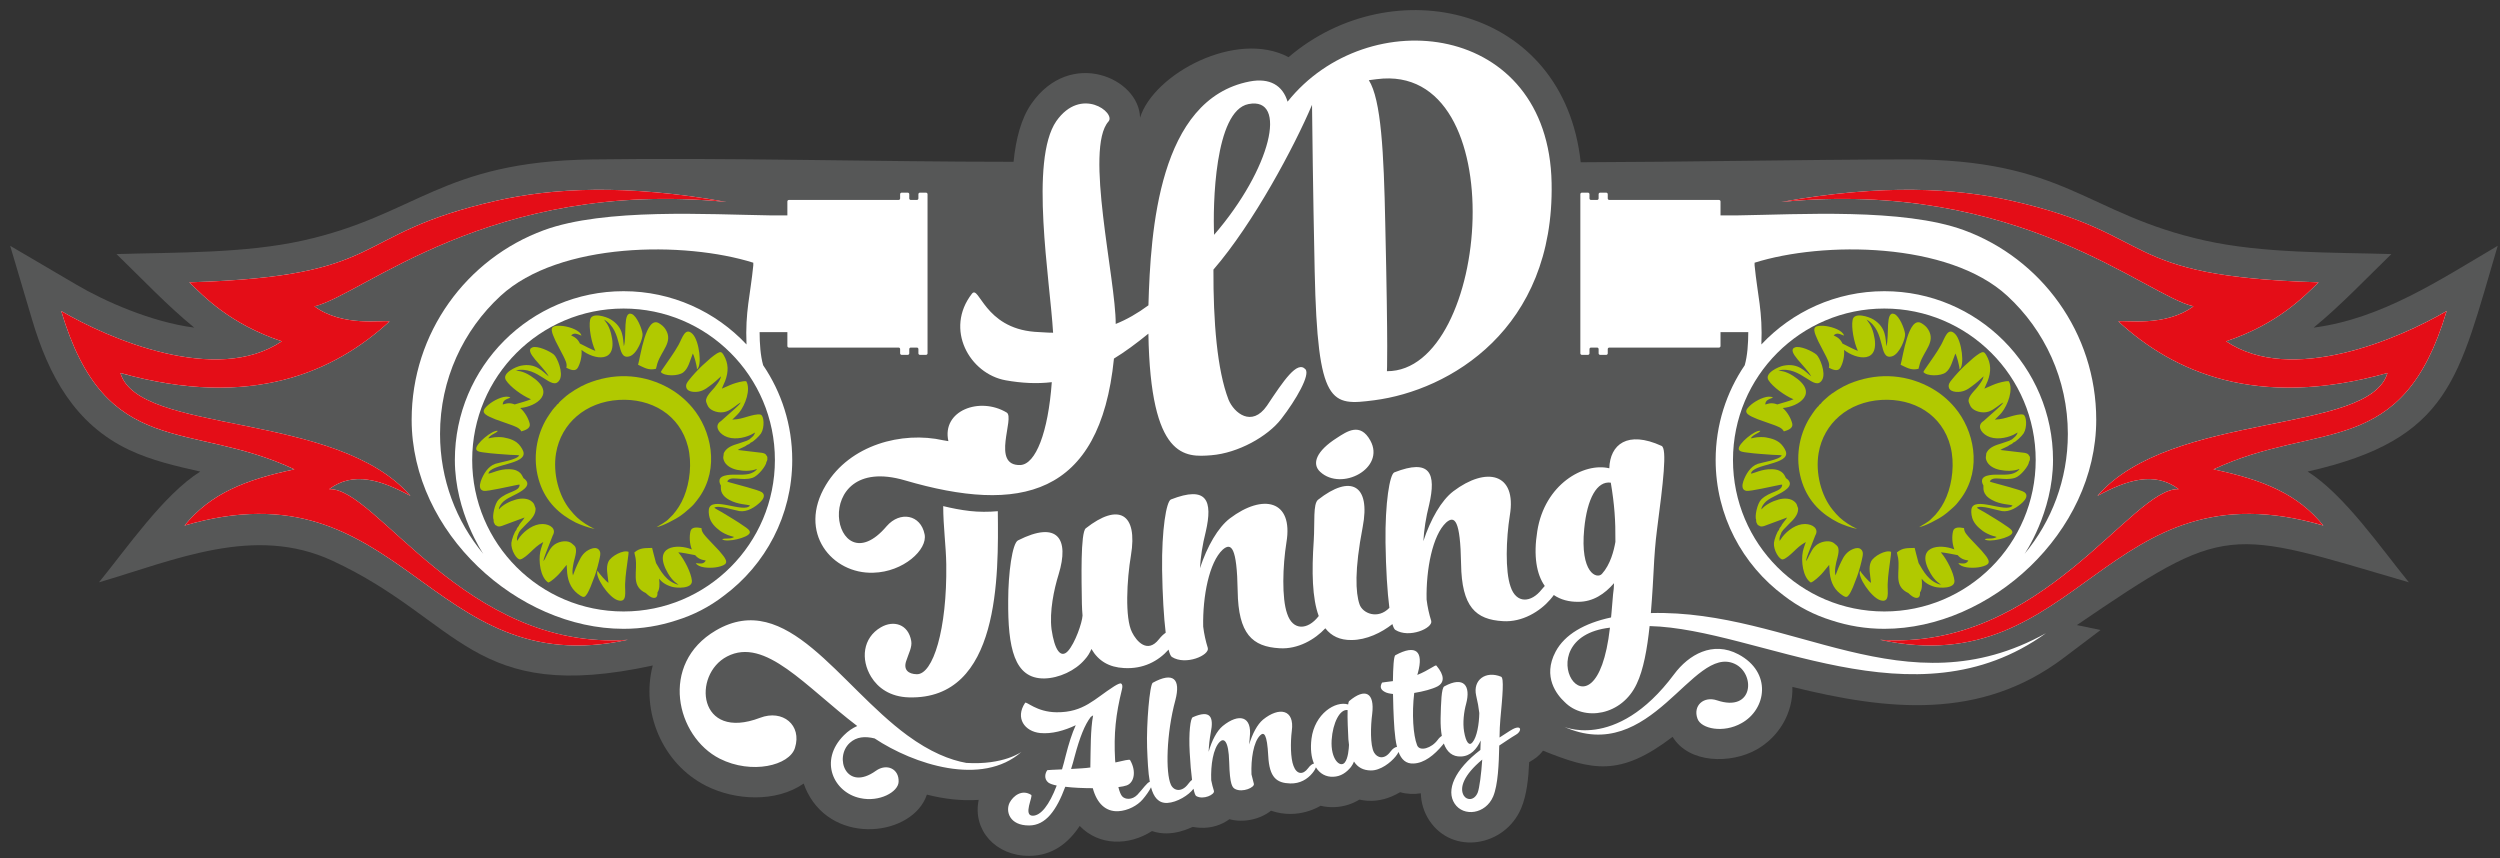
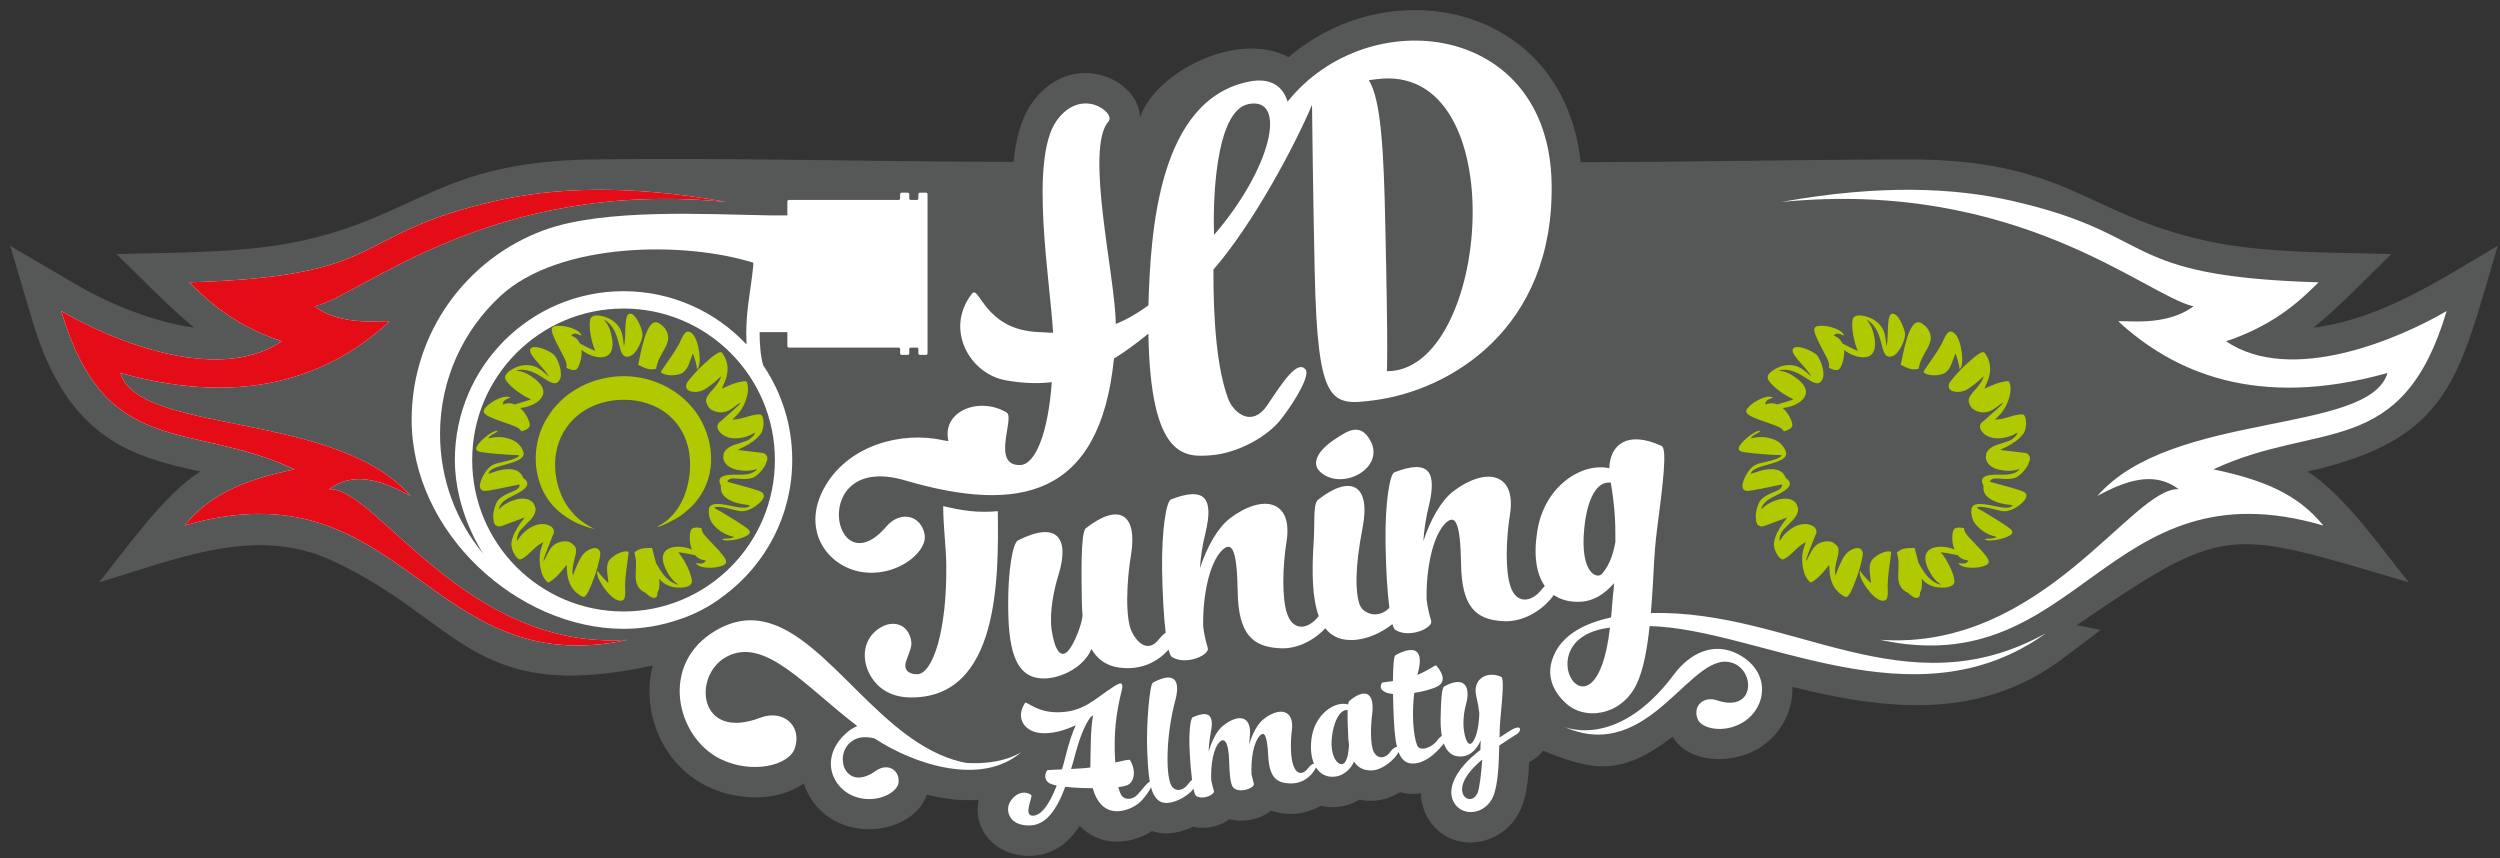
<svg xmlns="http://www.w3.org/2000/svg" width="201" height="69" viewBox="0 0 201 69" fill="none">
  <rect x="0" y="0" width="201" height="69" fill="#333333" stroke="none" />
  <path fill-rule="evenodd" clip-rule="evenodd" d="M52.481 53.505C37.935 56.668 37.069 49.884 26.724 45.082C20.458 42.174 14.103 45.017 7.959 46.818C10.202 44.068 13.157 39.765 16.1 37.914C14.153 37.473 12.207 37.034 10.39 36.175C6.007 34.1 3.912 30.186 2.581 25.703L0.817 19.762L6.158 22.898C8.396 24.212 12.148 25.89 15.62 26.342C13.464 24.585 11.375 22.374 9.368 20.428C14.197 20.284 19.673 20.378 24.341 19.342C33.537 17.301 35.438 12.992 47.593 12.818C58.592 12.662 70.319 13.009 81.49 13.009C81.677 11.16 82.103 9.523 82.92 8.347C86.05 3.838 91.605 6.276 91.659 9.467C92.749 5.936 99.409 2.365 103.601 4.596C111.921 -2.512 125.724 0.442 127.089 13.047C135.792 13.019 144.506 12.84 153.222 12.814C166.137 12.775 167.592 17.189 177.292 19.342C181.961 20.378 187.436 20.284 192.266 20.428C190.259 22.374 188.17 24.585 186.014 26.342C191.514 25.626 196.145 22.505 200.817 19.762C197.653 30.418 197.071 35.301 185.534 37.914C188.477 39.765 191.431 44.068 193.674 46.818C178.999 42.514 179.13 41.972 166.979 50.257L168.885 50.652L165.926 52.889C159.222 57.959 151.71 57.109 144.107 55.227C144.18 57.314 143.027 59.262 141.203 60.279C139.154 61.422 135.786 61.399 134.478 59.24C130.248 62.467 128.044 61.953 124.057 60.354C123.703 60.819 123.421 60.993 122.945 61.279C122.89 62.556 122.751 63.927 122.299 64.993C120.998 68.062 116.786 68.797 114.914 65.958C114.484 65.306 114.253 64.54 114.236 63.781C113.668 63.869 113.101 63.846 112.568 63.692C110.769 64.768 109.381 64.273 109.295 64.288C108.706 64.648 108.039 64.862 107.302 64.893C106.913 64.91 106.534 64.871 106.172 64.782C106.169 64.783 104.402 65.946 102.189 65.18C101.293 65.895 99.957 66.164 98.847 65.865C97.44 66.884 95.96 66.475 95.895 66.482C95.794 66.494 94.264 67.378 92.619 66.819C90.742 68.019 88.354 68.01 86.808 66.406C85.899 67.78 84.618 68.801 82.76 68.811C80.041 68.827 78.18 66.728 78.687 64.309C77.317 64.406 75.9 64.238 74.522 63.887C73.425 67.198 67.091 68.043 64.909 63.696C64.793 63.465 64.696 63.232 64.618 62.997C62.389 64.537 59.106 64.36 56.771 63.181C53.213 61.384 51.521 57.173 52.481 53.505Z" fill="#565757" />
  <path fill-rule="evenodd" clip-rule="evenodd" d="M75.849 35.4L75.85 35.401C72.509 34.648 68.328 35.776 66.401 38.992C64.093 42.822 66.903 46.17 70.218 46.046C72.631 45.986 74.592 44.187 74.338 42.959C74.026 41.37 72.362 41.068 71.289 42.303C66.955 47.416 64.891 36.318 72.752 38.62C81.952 41.314 88.432 39.991 89.562 28.829C90.434 28.301 91.363 27.612 92.331 26.825C92.498 36.95 95.299 36.767 97.395 36.601C99.546 36.425 101.923 35.095 103.01 33.686C104.215 32.135 105.366 30.113 104.952 29.684C104.291 28.974 103.211 30.591 101.862 32.62C100.638 34.385 99.213 33.193 98.776 32.139C97.851 29.741 97.545 25.845 97.56 21.677C100.782 17.953 104.078 11.757 105.487 8.429C105.515 10.485 105.549 14.658 105.701 21.832C105.935 32.652 107.014 32.629 110.489 32.18C116.516 31.403 124.988 26.481 124.749 14.705C124.503 1.743 109.944 0.127 103.521 8.174C103.133 6.871 102.092 6.237 100.466 6.552C93.155 7.968 92.504 18.559 92.334 24.547C91.454 25.197 90.578 25.696 89.703 26.046C89.719 22.465 87.177 11.94 89.123 9.767C89.74 9.078 86.926 6.897 84.926 9.741C82.759 12.899 84.418 22.47 84.669 26.751C84.188 26.754 83.697 26.699 83.183 26.679C79.132 26.355 78.732 22.896 78.147 23.609C75.922 26.467 77.96 30.057 80.855 30.576C82.141 30.806 83.37 30.867 84.564 30.726C84.272 34.768 83.271 37.329 82.034 37.389C79.639 37.463 81.629 33.572 80.935 33.167C78.764 31.867 75.698 33.016 76.251 35.469C76.015 35.427 75.856 35.401 75.849 35.4ZM82.132 60.448C82.137 60.444 80.692 61.525 77.692 61.338C76.376 61.104 74.787 60.471 72.948 59.121C67.418 55.061 63.259 47.347 57.553 50.69C52.978 53.37 54.358 59.224 57.871 60.999C60.428 62.29 63.483 61.55 63.915 60.128C64.493 58.294 62.925 57.018 61.112 57.71C56.105 59.623 55.647 54.24 58.456 52.78C61.519 51.187 64.756 55.202 68.922 58.371C68.549 58.532 68.189 58.775 67.852 59.113C65.796 61.174 67.046 63.728 69.161 64.169C70.695 64.509 72.216 63.679 72.248 62.864C72.299 61.81 71.289 61.351 70.423 61.971C68.031 63.685 67.039 60.891 68.326 59.724C68.869 59.232 69.543 59.182 70.318 59.369C73.45 61.45 78.95 63.268 82.132 60.448ZM125.7 58.41C125.415 58.28 129.848 60.593 134.603 54.203C135.771 52.634 137.703 51.509 139.769 52.608C142.495 54.059 142.021 57.039 140.014 58.144C138.563 58.967 136.762 58.599 136.477 57.781C136.097 56.728 136.979 55.948 138.05 56.308C141.009 57.301 141.147 54.159 139.478 53.376C136.07 51.778 132.776 61.634 125.7 58.41ZM75.834 40.691C75.838 42.351 76.059 43.897 76.08 45.376C76.152 50.603 75.017 54.248 73.701 54.208C73.039 54.188 72.628 53.862 72.85 53.17C73.061 52.511 73.349 52.028 73.264 51.538C73.029 50.174 71.843 49.842 70.824 50.434C69.356 51.285 69.191 53.029 70.04 54.417C70.584 55.306 71.572 56.026 73.066 56.069C80.427 56.285 80.28 46.262 80.224 41.1C79.467 41.167 78.709 41.167 77.987 41.086C77.242 41.001 76.532 40.862 75.834 40.691ZM111.509 29.844C111.509 29.844 111.615 28.409 111.375 17.997C111.261 12.268 111.044 8.002 110.053 6.447C110.249 6.422 110.474 6.393 110.698 6.364C121.809 4.931 119.844 29.886 111.509 29.844ZM100.383 8.366C103.563 7.75 102.21 13.559 97.614 18.88C97.508 16.57 97.639 8.897 100.383 8.366ZM15.219 22.699C16.359 23.804 18.455 26.036 22.656 27.44C17.416 30.986 8.711 27.23 4.922 25.006C8.498 37.047 15.252 33.78 23.669 37.736C19.674 38.583 16.919 39.697 14.833 42.255C32.383 37.108 34.372 54.941 50.474 51.44C37.43 52.362 30.233 39.152 26.465 39.329C28.404 37.872 30.627 38.582 33.002 39.873C27.053 33.014 11.143 34.972 9.679 29.987C20.225 32.949 26.932 29.876 31.317 25.842C30.85 25.708 27.565 26.325 25.279 24.629C29.13 23.745 39.408 14.365 58.414 16.239C50.303 14.776 44.362 15.126 39.885 16.144C27.886 18.874 31.56 22.211 15.219 22.699ZM118.806 63.729C118.535 64.372 117.944 64.362 117.696 63.977C117.308 63.355 117.681 62.312 119.172 61.071C119.095 62.223 118.946 63.375 118.806 63.729ZM86.115 61.825C86.219 61.498 86.319 61.151 86.408 60.795C86.818 59.269 87.21 58.275 87.699 57.638C87.764 57.597 87.83 57.555 87.886 57.516C87.668 58.689 87.695 60.228 87.666 61.486C87.657 61.56 87.668 61.631 87.669 61.703C87.649 61.706 87.639 61.708 87.619 61.711C87.296 61.762 86.721 61.791 86.115 61.825ZM92.444 62.857C92.218 62.918 91.909 63.404 91.443 63.901C91.024 64.33 90.46 64.295 90.22 64.022C90.118 63.904 90.008 63.663 89.917 63.283C90.201 63.249 90.432 63.202 90.588 63.146C91.195 62.925 91.379 61.995 90.855 61.105C90.824 61.037 90.324 61.148 89.676 61.302C89.664 61.231 89.655 61.171 89.654 61.098C89.54 58.963 89.705 57.457 90.202 55.438C90.258 55.209 90.261 55.029 90.13 54.954C90.063 54.916 89.845 55.009 89.573 55.181C88.008 56.173 87.135 57.289 84.949 57.266C83.332 57.253 82.518 56.357 82.418 56.508C81.598 57.736 82.389 58.811 83.63 58.936C84.565 59.026 85.576 58.741 86.49 58.306C86.182 58.977 85.928 59.794 85.686 60.743C85.593 61.141 85.486 61.51 85.386 61.858C84.739 61.888 84.214 61.909 84.206 61.92C84.024 62.146 83.914 62.63 84.292 62.922C84.42 63.015 84.65 63.093 84.96 63.158C84.353 64.745 83.686 65.566 83.047 65.584C82.222 65.601 83.086 64.004 82.906 63.908C82.158 63.436 81.46 63.992 81.173 64.535C80.828 65.231 81.165 66.379 82.746 66.367C84.081 66.363 84.944 65.149 85.648 63.256C86.303 63.338 87.094 63.368 87.861 63.371C88.189 64.593 88.896 65.268 89.903 65.222C90.693 65.18 91.454 64.759 91.865 64.28C92.14 63.96 92.405 63.582 92.542 63.299C92.756 64.093 93.137 64.588 93.852 64.556C94.636 64.514 95.588 63.926 95.958 63.415C96.028 63.754 96.102 63.961 96.175 64.001C96.745 64.336 97.687 63.876 97.6 63.589C97.516 63.323 97.441 63.045 97.382 62.733C97.334 61.519 97.535 60.172 98.072 59.641C98.385 59.332 98.782 59.487 98.827 61.272C98.876 63.149 99.089 63.322 99.315 63.442C99.911 63.741 100.888 63.306 100.811 63.018C100.739 62.76 100.687 62.499 100.619 62.261C100.57 61.037 100.776 59.658 101.313 59.127C101.626 58.819 101.872 58.997 101.967 60.774C102.057 62.52 102.643 62.956 103.735 62.99C104.525 63.01 105.119 62.646 105.518 62.158C105.67 61.972 105.758 61.816 105.798 61.693C106.116 62.205 106.606 62.479 107.199 62.451C107.796 62.429 108.244 62.12 108.617 61.667C108.711 61.538 108.801 61.389 108.858 61.225C109.162 61.705 109.612 61.934 110.203 61.944C110.983 61.965 111.82 61.304 112.209 60.818C112.321 60.681 112.396 60.56 112.442 60.457C112.669 61.06 113.036 61.418 113.649 61.386C114.493 61.356 115.304 60.73 116.007 59.873C116.034 59.84 116.059 59.807 116.082 59.776C116.335 60.469 116.784 60.854 117.471 60.822C118.233 60.794 118.733 60.228 119.048 59.536C119.044 59.775 119.034 60.036 119.023 60.296C116.936 61.891 116.246 63.543 116.953 64.612C117.662 65.69 119.438 65.471 120.05 64.038C120.441 63.106 120.508 61.438 120.54 59.942C120.869 59.734 121.512 59.281 121.891 59.065C122.339 58.818 122.382 58.242 121.635 58.619C121.366 58.755 120.809 59.154 120.562 59.296C120.568 58.746 120.591 58.235 120.629 57.825C120.81 55.891 120.932 54.505 120.689 54.408C119.449 53.901 118.401 54.668 118.682 55.918C118.807 56.447 118.886 56.88 118.936 57.327C118.921 58.21 118.746 59.263 118.388 59.682C118.12 60.015 117.858 59.673 117.714 58.826C117.59 58.11 117.698 57.223 117.877 56.584C118.26 55.146 117.705 54.322 116.123 55.184C115.885 55.315 115.856 56.5 115.825 57.748C115.817 58.279 115.848 58.756 115.922 59.168C115.818 59.228 115.703 59.332 115.593 59.483C115.1 60.162 114.132 60.45 113.933 59.912C113.62 59.112 113.503 57.391 113.703 55.713C114.44 55.596 115.164 55.398 115.566 55.19C116.148 54.88 116.149 54.3 115.487 53.514C115.41 53.422 114.913 53.874 113.95 54.265C113.97 54.2 113.991 54.134 114.003 54.08C114.468 52.37 113.856 51.774 112.188 52.68C112.055 52.753 112.005 53.682 111.99 54.762C111.514 54.827 111.127 54.868 111.118 54.88C110.982 55.129 110.912 55.409 111.341 55.631C111.5 55.72 111.724 55.767 111.998 55.796C112.002 56.21 112.012 56.602 112.026 56.952C112.074 58.123 112.114 59.235 112.318 60.052C112.179 60.059 111.98 60.177 111.795 60.428C111.302 61.107 110.717 60.941 110.47 60.493C110.154 59.932 110.195 58.362 110.324 57.409C110.536 55.677 109.76 55.282 108.472 56.367C108.436 56.403 108.41 56.501 108.391 56.638C107.368 56.324 105.694 57.387 105.443 59.395C105.344 60.2 105.424 60.879 105.642 61.391C105.515 61.411 105.339 61.531 105.167 61.769C104.757 62.32 104.252 62.266 103.999 61.581C103.757 60.967 103.743 59.705 103.862 58.754C104.096 57.029 102.849 56.802 101.547 57.858C101.09 58.241 100.69 58.988 100.435 59.857C100.448 59.679 100.46 59.49 100.48 59.29C100.692 57.558 99.608 57.316 98.306 58.371C97.83 58.768 97.426 59.547 97.175 60.446C97.192 59.967 97.245 59.451 97.345 58.907C97.601 57.644 97.328 57.035 95.897 57.666C95.713 57.747 95.562 58.889 95.652 60.501C95.697 61.358 95.764 62.113 95.841 62.7C95.748 62.77 95.647 62.874 95.543 63.014C95.033 63.717 94.375 63.614 94.136 63.082C93.708 62.145 93.767 58.987 94.5 56.292C94.944 54.586 94.342 53.987 92.684 54.892C92.436 55.024 92.162 58.196 92.227 60.112C92.268 61.12 92.304 62.085 92.444 62.857ZM108.116 61.311C107.751 61.752 106.969 61.058 107.064 59.5C107.154 58.108 107.732 56.991 108.348 57.09C108.323 57.778 108.38 58.794 108.409 59.432C108.424 59.595 108.438 59.748 108.46 59.89C108.445 60.182 108.394 60.977 108.116 61.311ZM132.951 45.885C133.009 44.666 133.099 43.546 133.216 42.649C133.716 38.809 134.057 36.036 133.583 35.847C130.846 34.597 129.444 35.733 129.388 37.65C127.338 37.159 124.188 38.937 123.597 42.706C123.278 44.694 123.535 46.166 124.199 47.112C124.12 47.192 124.039 47.283 123.958 47.386C123.105 48.475 121.904 48.559 121.447 47.157C121.01 45.916 121.088 43.339 121.391 41.433C121.962 38.016 119.497 37.493 116.846 39.499C115.888 40.231 115.023 41.733 114.438 43.508C114.492 42.598 114.64 41.615 114.904 40.576C115.482 38.062 115.006 36.846 112.106 37.978C111.734 38.126 111.354 40.411 111.395 43.631C111.428 45.781 111.542 47.614 111.706 48.87C110.776 49.832 109.549 49.315 109.306 48.587C108.989 47.661 108.892 45.844 109.56 42.374C110.214 38.968 108.593 38.117 105.969 40.181C105.558 40.518 105.717 41.998 105.626 43.447C105.452 45.986 105.501 48.107 106.026 49.527L105.997 49.564C105.143 50.653 103.943 50.737 103.485 49.334C103.048 48.093 103.126 45.516 103.429 43.611C104 40.194 101.536 39.671 98.885 41.676C97.927 42.409 97.061 43.91 96.476 45.686C96.53 44.776 96.678 43.792 96.942 42.754C97.52 40.24 97.045 39.024 94.144 40.156C93.772 40.304 93.392 42.589 93.433 45.808C93.465 47.861 93.57 49.626 93.722 50.873C93.547 50.991 93.36 51.164 93.178 51.397C92.254 52.577 91.37 51.554 91.017 50.837C90.427 49.697 90.603 46.574 90.926 44.666C91.498 41.249 89.919 40.413 87.296 42.477C86.865 42.817 86.954 46.606 86.984 48.553C87.003 48.88 87 49.188 87.036 49.492C87.004 50.071 86.442 51.7 85.863 52.345C85.282 52.97 84.787 52.27 84.543 50.595C84.369 49.158 84.732 47.409 85.116 46.172C85.983 43.335 85.061 41.824 81.851 43.445C81.385 43.666 81.062 46.088 81.059 48.265C81.027 52.069 81.535 54.575 83.954 54.548C85.142 54.528 86.464 53.916 87.218 53.023C87.454 52.769 87.624 52.481 87.751 52.178C88.322 53.156 89.181 53.648 90.359 53.71C91.917 53.807 93.123 53.158 93.953 52.228C94.036 52.555 94.126 52.759 94.22 52.819C95.332 53.527 97.261 52.677 97.109 52.1C96.942 51.565 96.81 50.986 96.736 50.378C96.687 47.94 97.218 45.206 98.306 44.191C98.993 43.594 99.45 43.97 99.509 47.516C99.559 50.981 100.688 51.994 102.878 52.119C104.359 52.214 105.73 51.405 106.556 50.514C107.041 51.136 107.726 51.473 108.668 51.458C109.864 51.453 111.072 50.87 111.949 50.177C112.022 50.43 112.101 50.589 112.182 50.642C113.294 51.349 115.223 50.499 115.071 49.922C114.903 49.388 114.772 48.808 114.698 48.201C114.649 45.763 115.18 43.028 116.268 42.013C116.955 41.416 117.411 41.792 117.471 45.338C117.521 48.803 118.65 49.817 120.84 49.941C122.392 50.041 123.823 49.148 124.633 48.208C124.747 48.078 124.844 47.955 124.926 47.839C125.465 48.211 126.132 48.394 126.891 48.386C128.082 48.386 129.011 47.759 129.768 46.887C129.762 47.175 129.738 47.486 129.691 47.78L129.564 49.274C129.553 49.397 129.541 49.52 129.529 49.643C127.391 50.102 125.806 51.007 125.07 52.394C123.994 54.42 125.185 55.875 125.799 56.443C127.349 58.024 130.407 57.535 131.59 54.985C132.134 53.857 132.435 52.166 132.629 50.336C141.416 50.553 153.907 58.549 164.497 50.907C153.168 57.211 144.091 48.996 132.728 49.29C132.788 48.583 132.836 47.868 132.88 47.167L132.951 45.885ZM129.441 50.464C128.278 60.669 122.369 51.281 129.441 50.464ZM128.795 46.142C128.397 46.581 127.024 46.09 127.371 42.515C127.608 40.063 128.402 38.652 129.508 38.806C129.804 40.577 129.893 41.819 129.879 43.567C129.758 44.26 129.483 45.381 128.795 46.142ZM110.175 35.419C109.359 33.937 108.3 34.681 107.481 35.212C105.842 36.253 105.434 37.288 106.149 37.941C107.859 39.52 111.41 37.652 110.175 35.419ZM186.414 22.699C185.275 23.804 183.179 26.036 178.978 27.44C184.217 30.986 192.923 27.23 196.711 25.006C193.136 37.047 186.382 33.78 177.965 37.736C181.959 38.583 184.715 39.697 186.8 42.255C169.251 37.108 167.262 54.941 151.16 51.44C164.204 52.362 171.401 39.152 175.169 39.329C173.23 37.872 171.007 38.582 168.632 39.873C174.581 33.014 190.49 34.972 191.955 29.987C181.409 32.949 174.702 29.876 170.317 25.842C170.784 25.708 174.068 26.325 176.354 24.629C172.504 23.745 162.226 14.365 143.22 16.239C151.331 14.776 157.272 15.126 161.748 16.144C173.747 18.874 170.074 22.211 186.414 22.699Z" fill="white" />
  <path fill-rule="evenodd" clip-rule="evenodd" d="M50.133 23.412C42.643 23.412 36.571 29.489 36.571 36.984C36.571 41.214 38.868 44.544 38.861 44.535C36.687 41.92 35.379 38.558 35.379 34.89C35.379 30.5 37.252 26.548 40.243 23.791C44.981 19.423 55.076 19.392 60.565 21.122V21.332C60.328 23.748 59.906 25.036 60.019 27.695C57.545 25.059 54.032 23.412 50.133 23.412ZM33.097 33.748C33.097 26.748 37.525 20.784 43.73 18.507C48.614 16.714 57.027 17.248 61.892 17.316H63.305V16.198C63.305 16.13 63.36 16.076 63.427 16.076H72.248C72.316 16.076 72.37 16.021 72.37 15.953V15.612C72.37 15.545 72.425 15.49 72.493 15.49H72.983C73.05 15.49 73.105 15.545 73.105 15.612V15.953C73.105 16.021 73.16 16.076 73.227 16.076H73.718C73.785 16.076 73.84 16.021 73.84 15.953V15.612C73.84 15.545 73.894 15.49 73.962 15.49H74.452C74.519 15.49 74.574 15.545 74.574 15.612V28.409C74.574 28.476 74.519 28.531 74.452 28.531H73.962C73.894 28.531 73.84 28.476 73.84 28.409V28.068C73.84 28 73.785 27.945 73.718 27.945H73.227C73.16 27.945 73.105 28 73.105 28.068V28.409C73.105 28.476 73.05 28.531 72.983 28.531H72.493C72.425 28.531 72.37 28.476 72.37 28.409V28.068C72.37 28 72.316 27.945 72.248 27.945H63.427C63.36 27.945 63.305 27.89 63.305 27.823V26.705H61.072C61.077 27.64 61.14 28.605 61.358 29.366C62.833 31.538 63.696 34.16 63.696 36.984C63.696 41.45 61.54 45.412 58.213 47.886C57.033 48.801 55.741 49.456 54.385 49.875C53.048 50.317 51.618 50.557 50.133 50.557C41.633 50.557 33.097 42.827 33.097 33.748ZM50.133 24.807C43.412 24.807 37.964 30.259 37.964 36.984C37.964 43.71 43.412 49.162 50.133 49.162C56.854 49.162 62.302 43.71 62.302 36.984C62.302 30.259 56.854 24.807 50.133 24.807Z" fill="white" />
-   <path fill-rule="evenodd" clip-rule="evenodd" d="M151.501 23.412C158.991 23.412 165.063 29.489 165.063 36.984C165.063 41.214 162.766 44.544 162.772 44.535C164.947 41.92 166.255 38.558 166.255 34.89C166.255 30.5 164.382 26.548 161.391 23.791C156.653 19.423 146.558 19.392 141.069 21.122V21.332C141.306 23.748 141.728 25.036 141.614 27.695C144.088 25.059 147.602 23.412 151.501 23.412ZM168.537 33.748C168.537 26.748 164.109 20.784 157.903 18.507C153.019 16.714 144.607 17.248 139.742 17.316H138.329V16.198C138.329 16.13 138.274 16.076 138.207 16.076H129.386C129.318 16.076 129.263 16.021 129.263 15.953V15.612C129.263 15.545 129.209 15.49 129.141 15.49H128.651C128.584 15.49 128.529 15.545 128.529 15.612V15.953C128.529 16.021 128.474 16.076 128.407 16.076H127.916C127.849 16.076 127.794 16.021 127.794 15.953V15.612C127.794 15.545 127.739 15.49 127.672 15.49H127.182C127.114 15.49 127.06 15.545 127.06 15.612V28.409C127.06 28.476 127.114 28.531 127.182 28.531H127.672C127.739 28.531 127.794 28.476 127.794 28.409V28.068C127.794 28 127.849 27.945 127.916 27.945H128.407C128.474 27.945 128.529 28 128.529 28.068V28.409C128.529 28.476 128.584 28.531 128.651 28.531H129.141C129.209 28.531 129.263 28.476 129.263 28.409V28.068C129.263 28 129.318 27.945 129.386 27.945H138.207C138.274 27.945 138.329 27.89 138.329 27.823V26.705H140.562C140.557 27.64 140.494 28.605 140.276 29.366C138.801 31.538 137.938 34.16 137.938 36.984C137.938 41.45 140.094 45.412 143.421 47.886C144.601 48.801 145.893 49.456 147.248 49.875C148.586 50.317 150.015 50.557 151.501 50.557C160.001 50.557 168.537 42.827 168.537 33.748ZM151.501 24.807C158.221 24.807 163.67 30.259 163.67 36.984C163.67 43.71 158.221 49.162 151.501 49.162C144.78 49.162 139.332 43.71 139.332 36.984C139.332 30.259 144.78 24.807 151.501 24.807Z" fill="white" />
-   <path fill-rule="evenodd" clip-rule="evenodd" d="M186.414 22.699C170.074 22.211 173.747 18.874 161.748 16.144C157.272 15.126 151.331 14.776 143.22 16.239C162.226 14.365 172.504 23.745 176.354 24.629C174.068 26.325 170.784 25.708 170.317 25.842C174.702 29.876 181.409 32.949 191.955 29.987C190.49 34.972 174.581 33.014 168.632 39.873C171.007 38.582 173.23 37.872 175.169 39.329C171.401 39.152 164.204 52.362 151.16 51.44C167.262 54.941 169.251 37.108 186.8 42.255C184.715 39.697 181.959 38.583 177.965 37.736C186.382 33.78 193.136 37.047 196.711 25.006C192.923 27.23 184.217 30.986 178.978 27.44C183.179 26.036 185.275 23.804 186.414 22.699Z" fill="#E40D17" />
  <path fill-rule="evenodd" clip-rule="evenodd" d="M31.317 25.842C30.85 25.708 27.565 26.325 25.279 24.629C29.13 23.745 39.408 14.365 58.414 16.239C50.303 14.776 44.362 15.126 39.885 16.144C27.886 18.874 31.56 22.211 15.219 22.699C16.359 23.804 18.455 26.036 22.656 27.44C17.416 30.986 8.711 27.23 4.922 25.006C8.498 37.047 15.252 33.78 23.669 37.736C19.674 38.583 16.919 39.697 14.833 42.255C32.383 37.108 34.372 54.941 50.474 51.44C37.43 52.362 30.233 39.152 26.465 39.329C28.404 37.872 30.627 38.582 33.002 39.873C27.053 33.014 11.143 34.972 9.679 29.987C20.225 32.949 26.932 29.876 31.317 25.842Z" fill="#E40D17" />
  <path fill-rule="evenodd" clip-rule="evenodd" d="M61.236 36.715V36.714L61.613 36.621C61.687 36.669 61.643 36.669 61.694 36.743V36.966C61.684 36.99 61.673 37.03 61.662 37.06L61.62 37.141C61.616 37.429 60.956 38.273 60.504 38.417C59.599 38.705 58.742 38.196 58.471 38.705C58.514 38.738 58.511 38.736 58.577 38.758C58.614 38.771 58.655 38.782 58.696 38.794C59.217 38.949 61.008 39.389 61.261 39.579C61.576 39.813 61.351 40.157 61.132 40.368C60.712 40.774 60.071 41.189 59.444 41.091C59.053 41.031 57.731 40.581 57.427 40.822C57.576 40.94 57.875 41.08 58.046 41.186C58.674 41.575 59.209 41.873 59.831 42.311C60.006 42.434 60.343 42.632 60.28 42.843C60.159 43.244 58.39 43.644 58.06 43.357C58.289 43.238 58.713 43.378 59.022 43.175C58.924 43.123 58.643 43.102 58.239 42.89C57.961 42.744 57.841 42.652 57.617 42.454C57.441 42.298 57.273 42.114 57.139 41.852C57.012 41.606 56.956 41.211 56.99 40.962C57.147 39.827 59.821 41.301 60.3 40.645C60.09 40.543 59.346 40.587 58.626 40.187C57.807 39.732 57.983 39.203 57.958 39.038C57.953 39.007 57.562 38.451 58.243 38.249C58.848 38.071 59.62 38.243 60.214 38.105C60.463 38.047 60.804 37.864 60.855 37.7C60.411 37.891 59.773 37.883 59.27 37.778C58.79 37.678 58.352 37.42 58.206 37.035C58.155 36.901 58.132 36.8 58.166 36.648C58.206 36.469 58.143 36.51 58.246 36.334C58.47 35.948 58.956 35.784 59.38 35.66L60.034 35.438L60.251 35.328L60.514 35.098C60.598 35.019 60.667 34.91 60.713 34.775C60.598 34.819 60.497 34.9 60.374 34.957C59.76 35.244 58.89 35.382 58.27 35.054C57.697 34.75 57.45 34.178 57.957 33.861L59.055 32.888C59.154 32.808 59.515 32.465 59.56 32.359C59.249 32.509 58.855 32.931 58.377 33.092C57.844 33.273 57.175 33.047 56.951 32.712C56.872 32.593 56.868 32.526 56.806 32.395C56.62 32.003 57.099 31.563 57.433 31.177C57.504 31.095 57.575 30.999 57.644 30.902C57.765 30.735 57.925 30.505 57.973 30.258L57.518 30.666C57.371 30.802 57.2 30.922 57.026 31.056C56.692 31.315 56.305 31.558 55.73 31.503C55.476 31.479 55.26 31.383 55.19 31.189C55.092 30.916 55.28 30.701 55.398 30.551C55.666 30.212 56.13 29.701 56.441 29.413L57.139 28.787C57.304 28.661 57.45 28.529 57.646 28.413C57.928 28.248 58.03 28.286 58.175 28.532C58.585 29.224 58.581 29.885 58.301 30.633C58.221 30.846 58.107 31.045 58.037 31.247C58.145 31.213 58.643 30.969 58.93 30.867C59.163 30.784 59.732 30.613 59.998 30.652C60.38 31.31 59.928 32.551 59.429 33.173C59.265 33.377 58.89 33.715 58.876 33.737C59.423 33.715 59.68 33.619 60.155 33.481C60.388 33.414 60.912 33.263 61.155 33.335C61.425 33.414 61.496 34.357 61.187 34.846C61.053 35.057 60.544 35.549 60.361 35.581C60.301 35.68 60.142 35.745 60.042 35.788C59.912 35.924 59.479 36.05 59.317 36.178L60.725 36.345L61.251 36.406C61.425 36.433 61.585 36.498 61.613 36.621L61.236 36.715ZM41.518 42.614C41.525 42.499 41.638 42.368 41.707 42.284C41.761 42.104 42.089 41.794 42.175 41.607L40.845 42.1L40.349 42.285C40.183 42.341 40.011 42.356 39.929 42.259L40.223 42.003L40.223 42.004V42.005L40.223 42.004L39.929 42.259C39.841 42.25 39.881 42.23 39.802 42.188L39.7 41.989C39.698 41.963 39.69 41.922 39.687 41.891V41.8C39.559 41.541 39.763 40.489 40.1 40.154C40.774 39.486 41.769 39.548 41.779 38.972C41.726 38.962 41.728 38.962 41.66 38.972C41.622 38.978 41.58 38.987 41.538 38.995C41.004 39.095 39.209 39.518 38.897 39.465C38.51 39.4 38.554 38.991 38.653 38.703C38.843 38.15 39.224 37.49 39.827 37.29C40.203 37.166 41.584 36.964 41.746 36.612C41.559 36.574 41.229 36.586 41.028 36.569C40.292 36.509 39.68 36.487 38.927 36.381C38.716 36.351 38.325 36.329 38.286 36.112C38.211 35.7 39.604 34.538 40.028 34.642C39.878 34.853 39.438 34.922 39.254 35.244C39.365 35.245 39.625 35.136 40.081 35.14C40.396 35.143 40.544 35.171 40.833 35.245C41.061 35.304 41.294 35.391 41.533 35.562C41.757 35.724 41.988 36.051 42.07 36.287C42.447 37.369 39.395 37.275 39.267 38.078C39.501 38.073 40.144 37.695 40.966 37.723C41.903 37.755 41.987 38.306 42.084 38.441C42.102 38.467 42.704 38.783 42.189 39.274C41.731 39.709 40.966 39.907 40.5 40.3C40.304 40.465 40.085 40.784 40.114 40.953C40.422 40.581 40.994 40.296 41.489 40.161C41.962 40.031 42.469 40.061 42.775 40.337C42.881 40.434 42.947 40.513 42.986 40.664C43.032 40.842 43.069 40.777 43.058 40.98C43.034 41.426 42.676 41.793 42.355 42.097L41.874 42.593L41.73 42.789L41.6 43.114C41.562 43.223 41.551 43.351 41.571 43.492C41.653 43.401 41.706 43.283 41.79 43.176C42.206 42.641 42.917 42.121 43.619 42.131C44.267 42.14 44.748 42.537 44.441 43.05L43.906 44.417C43.854 44.533 43.688 45.003 43.696 45.118C43.906 44.843 44.065 44.288 44.416 43.926C44.808 43.523 45.507 43.419 45.859 43.615C45.984 43.685 46.017 43.743 46.132 43.831C46.476 44.095 46.25 44.705 46.128 45.202C46.102 45.307 46.083 45.425 46.065 45.542C46.034 45.746 45.996 46.024 46.065 46.265L46.283 45.695C46.353 45.507 46.451 45.322 46.544 45.124C46.724 44.741 46.958 44.348 47.495 44.135C47.732 44.041 47.968 44.028 48.118 44.169C48.33 44.367 48.26 44.644 48.223 44.831C48.139 45.255 47.959 45.921 47.813 46.32L47.476 47.195C47.386 47.382 47.317 47.567 47.195 47.759C47.019 48.035 46.911 48.047 46.669 47.894C45.99 47.465 45.693 46.875 45.602 46.081C45.576 45.855 45.587 45.626 45.558 45.414C45.477 45.493 45.145 45.938 44.935 46.16C44.766 46.339 44.337 46.751 44.083 46.837C43.443 46.425 43.281 45.114 43.442 44.333C43.495 44.077 43.675 43.605 43.678 43.579C43.2 43.848 43.015 44.051 42.655 44.39C42.479 44.556 42.081 44.929 41.831 44.976C41.555 45.029 41.063 44.221 41.115 43.646C41.138 43.396 41.368 42.726 41.517 42.614L41.518 42.614ZM40.223 42.003L40.225 41.997V42.003L40.223 42.005L40.223 42.003ZM61.236 36.714V36.715L61.233 36.72L61.235 36.717V36.715L61.237 36.714L61.236 36.714ZM45.533 29.566C45.628 29.232 45.42 28.91 45.324 28.684L44.678 27.438C44.643 27.377 44.632 27.33 44.602 27.266C44.546 27.142 44.505 27.055 44.461 26.935C44.395 26.756 44.249 26.377 44.511 26.255C44.695 26.17 45.057 26.183 45.307 26.217C45.828 26.291 46.647 26.561 46.749 26.985C46.383 26.84 46.166 26.724 45.918 26.965C46.084 27.059 46.191 27.092 46.333 27.218C46.46 27.331 46.555 27.468 46.623 27.619C47.034 27.832 47.643 28.14 47.865 28.212C47.849 28.169 47.865 28.208 47.845 28.163C47.551 27.517 47.321 26.336 47.443 25.715C47.571 25.06 48.772 25.477 49.105 25.681C50.171 26.333 50.068 27.234 50.159 27.846C50.407 26.993 50.051 24.945 50.798 25.246C51.196 25.407 51.61 26.409 51.662 26.851C51.701 27.188 51.234 28.469 50.607 28.65C49.472 28.978 50.168 26.627 48.565 25.692C48.621 25.815 48.934 26.056 49.126 26.812C49.764 29.327 47.731 28.912 46.754 28.133C46.804 28.655 46.653 29.22 46.451 29.571C46.266 29.894 45.856 29.735 45.533 29.566ZM41.915 34.684C41.756 34.375 41.384 34.282 41.159 34.184L39.837 33.716C39.77 33.695 39.73 33.669 39.664 33.642C39.538 33.59 39.449 33.555 39.334 33.498C39.164 33.412 38.798 33.235 38.907 32.968C38.983 32.779 39.256 32.541 39.462 32.395C39.892 32.092 40.674 31.729 41.039 31.968C40.673 32.113 40.435 32.177 40.419 32.523C40.604 32.477 40.705 32.428 40.894 32.423C41.064 32.419 41.227 32.453 41.379 32.517C41.825 32.392 42.48 32.2 42.691 32.1C42.651 32.08 42.689 32.097 42.643 32.079C41.988 31.808 41.013 31.103 40.677 30.567C40.323 30.001 41.484 29.484 41.867 29.405C43.09 29.151 43.631 29.879 44.115 30.264C43.713 29.471 42.054 28.22 42.805 27.93C43.205 27.775 44.192 28.222 44.532 28.509C44.791 28.728 45.325 29.982 44.992 30.544C44.388 31.56 43.289 29.368 41.48 29.783C41.605 29.834 41.999 29.796 42.654 30.216C44.839 31.614 43.072 32.703 41.827 32.803C42.22 33.149 42.495 33.665 42.588 34.06C42.673 34.422 42.265 34.586 41.915 34.684ZM56.4 42.461C56.402 42.808 56.69 43.06 56.845 43.25L57.809 44.269C57.86 44.318 57.883 44.359 57.93 44.414C58.018 44.517 58.081 44.589 58.157 44.692C58.27 44.846 58.515 45.17 58.297 45.359C58.143 45.492 57.792 45.58 57.543 45.616C57.021 45.69 56.16 45.656 55.944 45.277C56.336 45.315 56.577 45.367 56.748 45.066C56.562 45.022 56.451 45.02 56.28 44.938C56.126 44.865 55.997 44.76 55.89 44.634C55.436 44.542 54.767 44.415 54.533 44.407C54.559 44.444 54.533 44.41 54.566 44.448C55.026 44.988 55.574 46.06 55.629 46.689C55.686 47.355 54.417 47.286 54.041 47.183C53.533 47.043 53.213 46.803 52.993 46.531C53.046 46.998 53.028 47.406 52.863 47.625C52.875 47.913 52.796 48.096 52.534 48.069C52.355 48.05 52.131 47.889 51.92 47.679C51.857 47.652 51.795 47.62 51.733 47.582C50.75 46.977 51.27 45.945 51.099 44.859C51.076 44.717 51.02 44.562 51.002 44.42C51.475 44.005 51.914 44.08 52.43 44.053C52.468 44.262 52.611 44.732 52.746 45.271C53.112 45.886 53.549 46.768 54.557 47.022C54.469 46.92 54.101 46.774 53.708 46.102C52.399 43.861 54.468 43.697 55.623 44.175C55.43 43.688 55.419 43.103 55.516 42.709C55.605 42.348 56.043 42.388 56.4 42.461ZM48.048 45.886C48.147 46.101 48.766 46.786 48.921 46.86C48.867 46.252 48.691 45.632 48.919 45.154C49.134 44.706 50.123 44.179 50.537 44.37C50.546 44.465 50.51 44.682 50.497 44.797C50.406 45.56 50.288 46.153 50.258 46.964C50.236 47.578 50.458 48.508 49.663 48.258C48.926 48.027 47.783 46.317 48.048 45.886H48.048ZM56.035 29.692C56.045 29.456 55.806 28.564 55.701 28.427C55.473 28.993 55.348 29.626 54.927 29.946C54.531 30.247 53.41 30.266 53.129 29.908C53.164 29.819 53.295 29.642 53.359 29.546C53.787 28.907 54.161 28.434 54.557 27.725C54.857 27.188 55.082 26.26 55.676 26.844C56.227 27.386 56.466 29.429 56.035 29.692ZM52.739 29.652C52.129 29.805 51.772 29.539 51.3 29.327C51.49 28.696 51.926 25.373 52.969 25.981C53.209 26.121 53.387 26.274 53.526 26.503C54.126 27.49 53.194 28.172 52.853 29.216C52.808 29.353 52.787 29.517 52.739 29.652Z" fill="#B1C900" />
  <path fill-rule="evenodd" clip-rule="evenodd" d="M44.897 32.444C44.944 32.331 45.252 32.082 45.367 31.975C45.788 31.579 46.641 31.071 47.158 30.857C49.243 29.992 51.468 30.03 53.494 31.053C54.422 31.522 55.117 32.125 55.66 32.767C57.189 34.576 57.87 37.639 56.215 39.986C56.071 40.191 55.937 40.355 55.791 40.533C55.639 40.716 55.213 41.073 55.031 41.227C54.932 41.311 54.86 41.36 54.755 41.437C54.334 41.743 53.243 42.314 52.792 42.38C53.024 42.22 53.527 41.992 53.807 41.678C53.902 41.572 54.013 41.489 54.105 41.381C54.452 40.972 54.744 40.544 54.994 39.933C55.466 38.776 55.647 37.229 55.314 35.912C54.659 33.322 52.336 31.999 49.752 32.153C47.093 32.312 45.114 34.028 44.707 36.43C44.436 38.028 44.915 39.859 45.836 40.987C46.258 41.504 46.511 41.746 47.053 42.108C47.202 42.208 47.63 42.458 47.806 42.507C47.487 42.506 46.558 42.148 46.288 42.013C44.983 41.358 43.913 40.358 43.394 38.823C42.837 37.174 43.016 35.35 43.849 33.83C43.987 33.578 44.419 32.918 44.638 32.701L44.705 32.648C44.743 32.558 44.825 32.489 44.897 32.444Z" fill="#B1C900" />
  <path fill-rule="evenodd" clip-rule="evenodd" d="M162.744 36.715L162.745 36.714L162.745 36.714L163.123 36.621C163.197 36.669 163.152 36.669 163.204 36.743V36.966C163.194 36.99 163.183 37.03 163.171 37.06L163.13 37.141C163.126 37.429 162.466 38.273 162.013 38.417C161.109 38.705 160.252 38.196 159.98 38.705C160.023 38.738 160.021 38.736 160.087 38.758C160.123 38.771 160.164 38.782 160.205 38.794C160.727 38.949 162.517 39.389 162.771 39.579C163.085 39.813 162.86 40.157 162.641 40.368C162.221 40.774 161.581 41.189 160.953 41.091C160.562 41.031 159.241 40.581 158.936 40.822C159.086 40.94 159.384 41.08 159.556 41.186C160.183 41.575 160.719 41.873 161.341 42.311C161.515 42.434 161.853 42.632 161.789 42.843C161.668 43.244 159.899 43.644 159.569 43.357C159.799 43.238 160.222 43.378 160.532 43.175C160.434 43.123 160.152 43.102 159.748 42.89C159.47 42.744 159.351 42.652 159.127 42.454C158.95 42.298 158.783 42.114 158.648 41.852C158.522 41.606 158.465 41.211 158.5 40.962C158.657 39.827 161.331 41.301 161.81 40.645C161.6 40.543 160.856 40.587 160.136 40.187C159.316 39.732 159.492 39.203 159.467 39.038C159.463 39.007 159.071 38.451 159.753 38.249C160.358 38.071 161.129 38.243 161.723 38.105C161.973 38.047 162.313 37.864 162.364 37.7C161.921 37.891 161.282 37.883 160.78 37.778C160.299 37.678 159.861 37.42 159.715 37.035C159.664 36.901 159.642 36.8 159.675 36.648C159.715 36.469 159.653 36.51 159.755 36.334C159.98 35.948 160.465 35.784 160.889 35.66L161.543 35.438L161.76 35.328L162.024 35.098C162.107 35.019 162.176 34.91 162.222 34.775C162.108 34.819 162.006 34.9 161.883 34.957C161.27 35.244 160.4 35.382 159.779 35.054C159.206 34.75 158.959 34.178 159.466 33.861L160.564 32.888C160.664 32.808 161.025 32.465 161.069 32.359C160.758 32.509 160.364 32.931 159.887 33.092C159.354 33.273 158.684 33.047 158.461 32.712C158.381 32.593 158.377 32.526 158.315 32.395C158.129 32.003 158.608 31.563 158.943 31.177C159.013 31.095 159.085 30.999 159.154 30.902C159.274 30.735 159.435 30.505 159.482 30.258L159.028 30.666C158.88 30.802 158.709 30.922 158.536 31.056C158.202 31.315 157.815 31.558 157.24 31.503C156.986 31.479 156.769 31.383 156.7 31.189C156.602 30.916 156.789 30.701 156.908 30.551C157.176 30.212 157.64 29.701 157.951 29.413L158.648 28.787C158.814 28.661 158.96 28.529 159.156 28.413C159.438 28.248 159.539 28.286 159.685 28.532C160.095 29.224 160.091 29.885 159.81 30.633C159.731 30.846 159.616 31.045 159.546 31.247C159.654 31.213 160.153 30.969 160.44 30.867C160.672 30.784 161.241 30.613 161.507 30.652C161.889 31.31 161.437 32.551 160.938 33.173C160.774 33.377 160.4 33.715 160.385 33.737C160.933 33.715 161.19 33.619 161.665 33.481C161.897 33.414 162.421 33.263 162.665 33.335C162.935 33.414 163.005 34.357 162.697 34.846C162.563 35.057 162.053 35.549 161.87 35.581C161.811 35.68 161.651 35.745 161.551 35.788C161.421 35.924 160.988 36.05 160.826 36.178L162.235 36.345L162.761 36.406C162.934 36.433 163.094 36.498 163.123 36.621L162.744 36.715ZM143.026 42.614C143.034 42.499 143.146 42.368 143.216 42.284C143.269 42.104 143.598 41.794 143.684 41.607L142.354 42.1L141.857 42.285C141.691 42.341 141.519 42.356 141.437 42.259L141.732 42.003L141.732 42.004L141.732 42.005L141.732 42.004L141.437 42.259C141.35 42.25 141.39 42.23 141.31 42.188L141.209 41.989C141.207 41.963 141.198 41.922 141.195 41.891V41.8C141.067 41.541 141.271 40.489 141.608 40.154C142.283 39.486 143.277 39.548 143.288 38.972C143.234 38.962 143.237 38.962 143.168 38.972C143.13 38.978 143.089 38.987 143.046 38.995C142.512 39.095 140.717 39.518 140.405 39.465C140.019 39.4 140.063 38.991 140.161 38.703C140.351 38.15 140.732 37.49 141.335 37.29C141.711 37.166 143.092 36.964 143.254 36.612C143.067 36.574 142.737 36.586 142.536 36.569C141.801 36.509 141.188 36.487 140.435 36.381C140.224 36.351 139.834 36.329 139.794 36.112C139.719 35.7 141.112 34.538 141.536 34.642C141.387 34.853 140.946 34.922 140.763 35.244C140.873 35.245 141.134 35.136 141.59 35.14C141.904 35.143 142.052 35.171 142.341 35.245C142.57 35.304 142.802 35.391 143.041 35.562C143.266 35.724 143.496 36.051 143.579 36.287C143.955 37.369 140.904 37.275 140.776 38.078C141.009 38.073 141.652 37.695 142.475 37.723C143.411 37.755 143.495 38.306 143.592 38.441C143.61 38.467 144.212 38.783 143.697 39.274C143.24 39.709 142.475 39.907 142.009 40.3C141.813 40.465 141.593 40.784 141.622 40.953C141.93 40.581 142.502 40.296 142.997 40.161C143.471 40.031 143.978 40.061 144.283 40.337C144.389 40.434 144.455 40.513 144.494 40.664C144.54 40.842 144.578 40.777 144.567 40.98C144.542 41.426 144.184 41.793 143.863 42.097L143.382 42.593L143.239 42.789L143.109 43.114C143.071 43.223 143.059 43.351 143.08 43.492C143.161 43.401 143.215 43.283 143.298 43.176C143.714 42.641 144.425 42.121 145.128 42.131C145.776 42.14 146.256 42.537 145.949 43.05L145.414 44.417C145.362 44.533 145.196 45.003 145.205 45.118C145.414 44.843 145.573 44.288 145.924 43.926C146.316 43.523 147.016 43.419 147.367 43.615C147.492 43.685 147.526 43.743 147.641 43.831C147.984 44.095 147.758 44.705 147.636 45.202C147.611 45.307 147.591 45.425 147.573 45.542C147.542 45.746 147.504 46.024 147.574 46.265L147.793 45.695C147.863 45.507 147.96 45.322 148.053 45.124C148.233 44.741 148.467 44.348 149.004 44.135C149.241 44.041 149.477 44.028 149.628 44.169C149.839 44.367 149.77 44.644 149.732 44.831C149.648 45.255 149.468 45.921 149.322 46.32L148.985 47.195C148.895 47.382 148.826 47.567 148.704 47.759C148.528 48.035 148.42 48.047 148.179 47.894C147.499 47.465 147.202 46.875 147.111 46.081C147.085 45.855 147.096 45.626 147.067 45.414C146.986 45.493 146.654 45.938 146.445 46.16C146.275 46.339 145.846 46.751 145.592 46.837C144.952 46.425 144.79 45.114 144.951 44.333C145.004 44.077 145.184 43.605 145.187 43.579C144.709 43.848 144.525 44.051 144.164 44.39C143.988 44.556 143.59 44.929 143.34 44.976C143.064 45.029 142.572 44.221 142.625 43.646C142.648 43.396 142.877 42.726 143.026 42.614ZM141.732 42.003L141.733 41.997L141.733 42L141.733 42.003L141.732 42.005L141.732 42.003ZM162.745 36.714L162.744 36.715L162.74 36.72L162.742 36.717L162.743 36.715L162.745 36.714L162.745 36.714ZM147.042 29.566C147.137 29.232 146.928 28.91 146.832 28.684L146.187 27.438C146.152 27.377 146.14 27.33 146.111 27.266C146.055 27.142 146.014 27.055 145.969 26.935C145.903 26.756 145.758 26.377 146.019 26.255C146.204 26.17 146.566 26.183 146.815 26.217C147.336 26.291 148.155 26.561 148.258 26.985C147.892 26.84 147.674 26.724 147.426 26.965C147.593 27.059 147.7 27.092 147.841 27.218C147.969 27.331 148.064 27.468 148.132 27.619C148.543 27.832 149.151 28.14 149.374 28.212C149.358 28.169 149.374 28.208 149.353 28.163C149.06 27.517 148.83 26.336 148.951 25.715C149.08 25.06 150.28 25.477 150.614 25.681C151.679 26.333 151.577 27.234 151.668 27.846C151.916 26.993 151.56 24.945 152.306 25.246C152.704 25.407 153.119 26.409 153.17 26.851C153.21 27.188 152.743 28.469 152.115 28.65C150.981 28.978 151.677 26.627 150.073 25.692C150.129 25.815 150.442 26.056 150.634 26.812C151.273 29.327 149.239 28.912 148.262 28.133C148.313 28.655 148.162 29.22 147.96 29.571C147.774 29.894 147.364 29.735 147.042 29.566ZM143.423 34.684C143.264 34.375 142.892 34.282 142.668 34.184L141.346 33.716C141.278 33.695 141.238 33.669 141.172 33.642C141.047 33.59 140.958 33.555 140.843 33.498C140.673 33.412 140.307 33.235 140.415 32.968C140.492 32.779 140.764 32.541 140.97 32.395C141.401 32.092 142.183 31.729 142.548 31.968C142.181 32.113 141.943 32.177 141.927 32.523C142.113 32.477 142.213 32.428 142.402 32.423C142.573 32.419 142.735 32.453 142.888 32.517C143.334 32.392 143.988 32.2 144.2 32.1C144.159 32.08 144.198 32.097 144.152 32.079C143.496 31.808 142.521 31.103 142.186 30.567C141.832 30.001 142.993 29.484 143.375 29.405C144.598 29.151 145.139 29.879 145.624 30.264C145.222 29.471 143.563 28.22 144.314 27.93C144.714 27.775 145.701 28.222 146.041 28.509C146.3 28.728 146.834 29.982 146.5 30.544C145.896 31.56 144.798 29.368 142.989 29.783C143.114 29.834 143.507 29.796 144.163 30.216C146.348 31.614 144.58 32.703 143.335 32.803C143.728 33.149 144.004 33.665 144.097 34.06C144.182 34.422 143.774 34.586 143.423 34.684ZM157.908 42.461C157.91 42.808 158.199 43.06 158.353 43.25L159.318 44.269C159.368 44.318 159.392 44.359 159.438 44.414C159.526 44.517 159.59 44.589 159.666 44.692C159.779 44.846 160.024 45.17 159.806 45.359C159.652 45.492 159.301 45.58 159.051 45.616C158.53 45.69 157.668 45.656 157.452 45.277C157.845 45.315 158.086 45.367 158.257 45.066C158.071 45.022 157.959 45.02 157.789 44.938C157.635 44.865 157.506 44.76 157.399 44.634C156.945 44.542 156.275 44.415 156.041 44.407C156.068 44.444 156.042 44.41 156.074 44.448C156.535 44.988 157.082 46.06 157.137 46.689C157.195 47.355 155.926 47.286 155.549 47.183C155.042 47.043 154.722 46.803 154.502 46.531C154.554 46.998 154.536 47.406 154.371 47.625C154.384 47.913 154.305 48.096 154.042 48.069C153.863 48.05 153.64 47.889 153.429 47.679C153.366 47.652 153.304 47.62 153.242 47.582C152.259 46.977 152.778 45.945 152.607 44.859C152.585 44.717 152.529 44.562 152.511 44.42C152.983 44.005 153.422 44.08 153.939 44.053C153.977 44.262 154.12 44.732 154.255 45.271C154.62 45.886 155.058 46.768 156.065 47.022C155.977 46.92 155.61 46.774 155.217 46.102C153.908 43.861 155.977 43.697 157.131 44.175C156.939 43.688 156.928 43.103 157.025 42.709C157.114 42.348 157.552 42.388 157.908 42.461ZM149.557 45.886C149.656 46.101 150.274 46.786 150.43 46.86C150.376 46.252 150.199 45.632 150.429 45.154C150.644 44.706 151.633 44.179 152.046 44.37C152.055 44.465 152.02 44.682 152.006 44.797C151.916 45.56 151.798 46.153 151.768 46.964C151.745 47.578 151.967 48.508 151.172 48.258C150.435 48.027 149.293 46.317 149.557 45.886ZM157.544 29.692C157.554 29.456 157.315 28.564 157.21 28.427C156.981 28.993 156.857 29.626 156.435 29.946C156.039 30.247 154.919 30.266 154.638 29.908C154.673 29.819 154.804 29.642 154.868 29.546C155.296 28.907 155.67 28.434 156.066 27.725C156.366 27.188 156.591 26.26 157.185 26.844C157.736 27.386 157.975 29.429 157.544 29.692ZM154.247 29.652C153.638 29.805 153.281 29.539 152.809 29.327C152.999 28.696 153.435 25.373 154.477 25.981C154.718 26.121 154.896 26.274 155.035 26.503C155.635 27.49 154.703 28.172 154.361 29.216C154.317 29.353 154.296 29.517 154.247 29.652Z" fill="#B1C900" />
-   <path fill-rule="evenodd" clip-rule="evenodd" d="M146.405 32.444C146.453 32.331 146.761 32.082 146.876 31.975C147.297 31.579 148.149 31.071 148.667 30.857C150.752 29.992 152.977 30.03 155.002 31.053C155.931 31.522 156.626 32.125 157.168 32.767C158.697 34.576 159.379 37.639 157.724 39.986C157.579 40.191 157.446 40.355 157.299 40.533C157.147 40.716 156.722 41.073 156.54 41.227C156.44 41.311 156.369 41.36 156.264 41.437C155.843 41.743 154.751 42.314 154.3 42.38C154.533 42.22 155.036 41.992 155.315 41.678C155.41 41.572 155.522 41.489 155.614 41.381C155.961 40.972 156.253 40.544 156.502 39.933C156.975 38.776 157.156 37.229 156.823 35.912C156.168 33.322 153.844 31.999 151.261 32.153C148.601 32.312 146.623 34.028 146.216 36.43C145.945 38.028 146.423 39.859 147.345 40.987C147.766 41.504 148.02 41.746 148.561 42.108C148.71 42.208 149.139 42.458 149.314 42.507C148.996 42.506 148.067 42.148 147.797 42.013C146.492 41.358 145.422 40.358 144.903 38.823C144.345 37.174 144.524 35.35 145.358 33.83C145.496 33.578 145.928 32.918 146.147 32.701L146.214 32.648C146.252 32.558 146.333 32.489 146.405 32.444Z" fill="#B1C900" />
</svg>